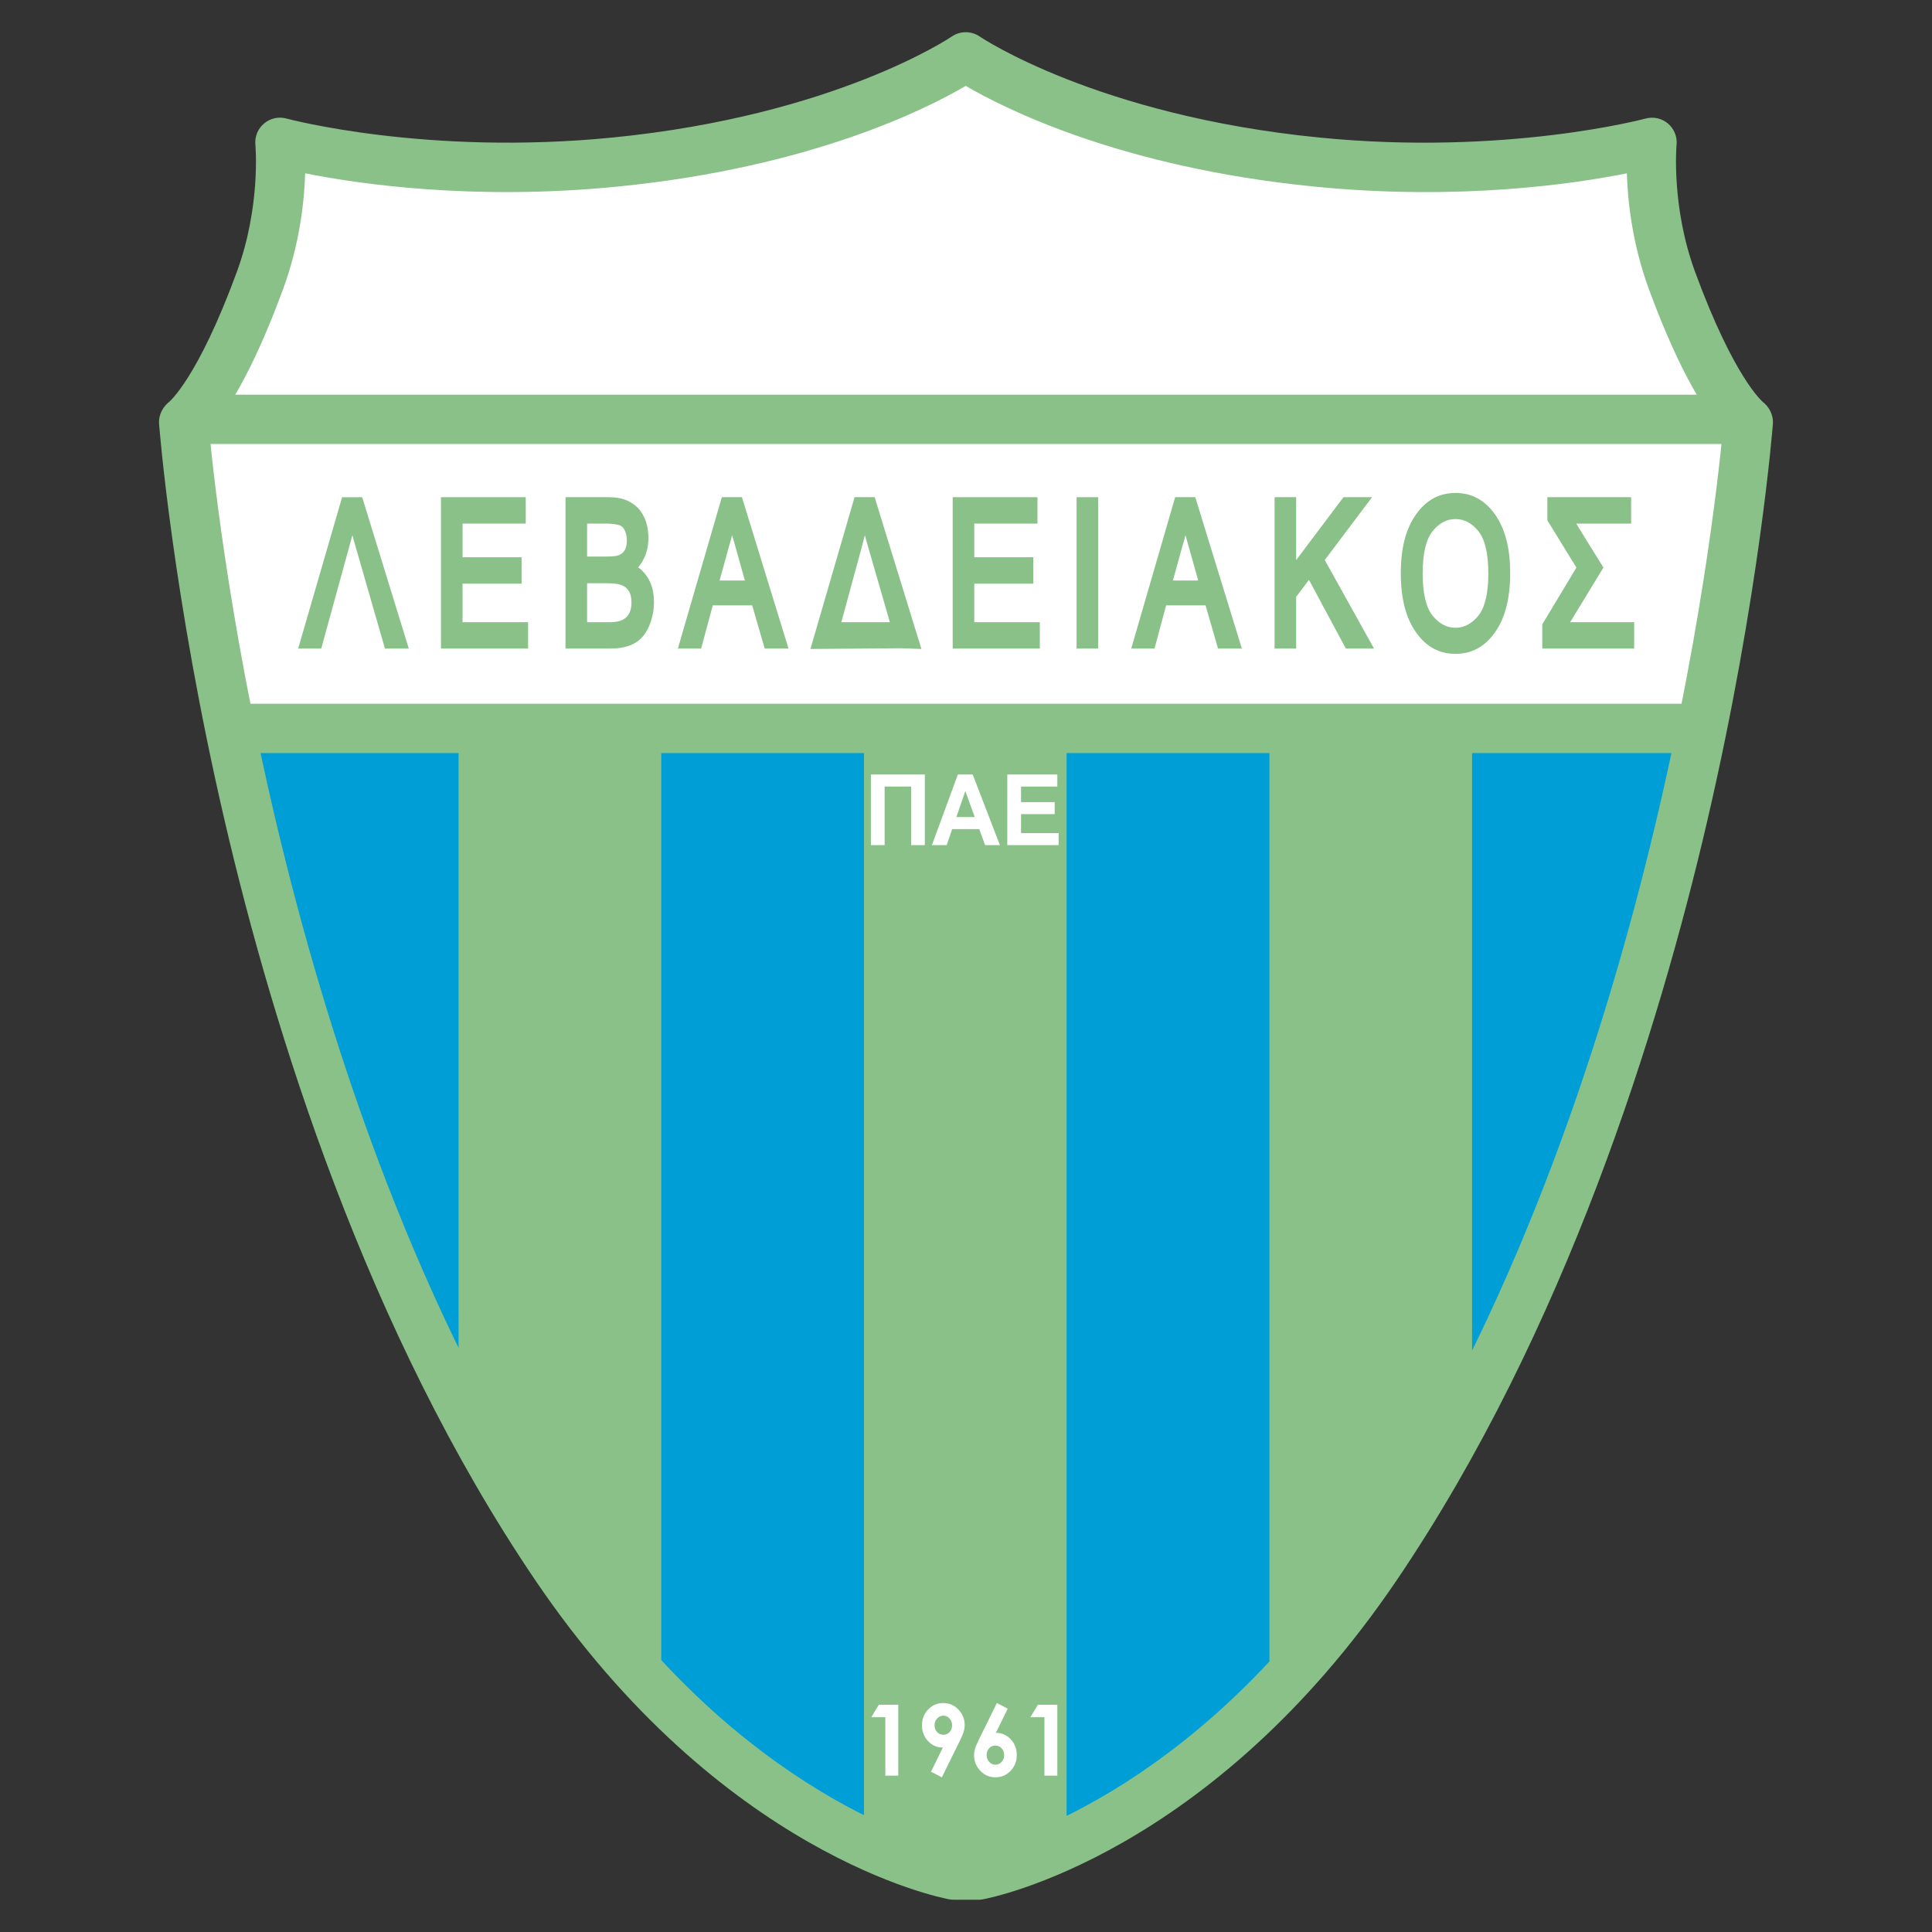
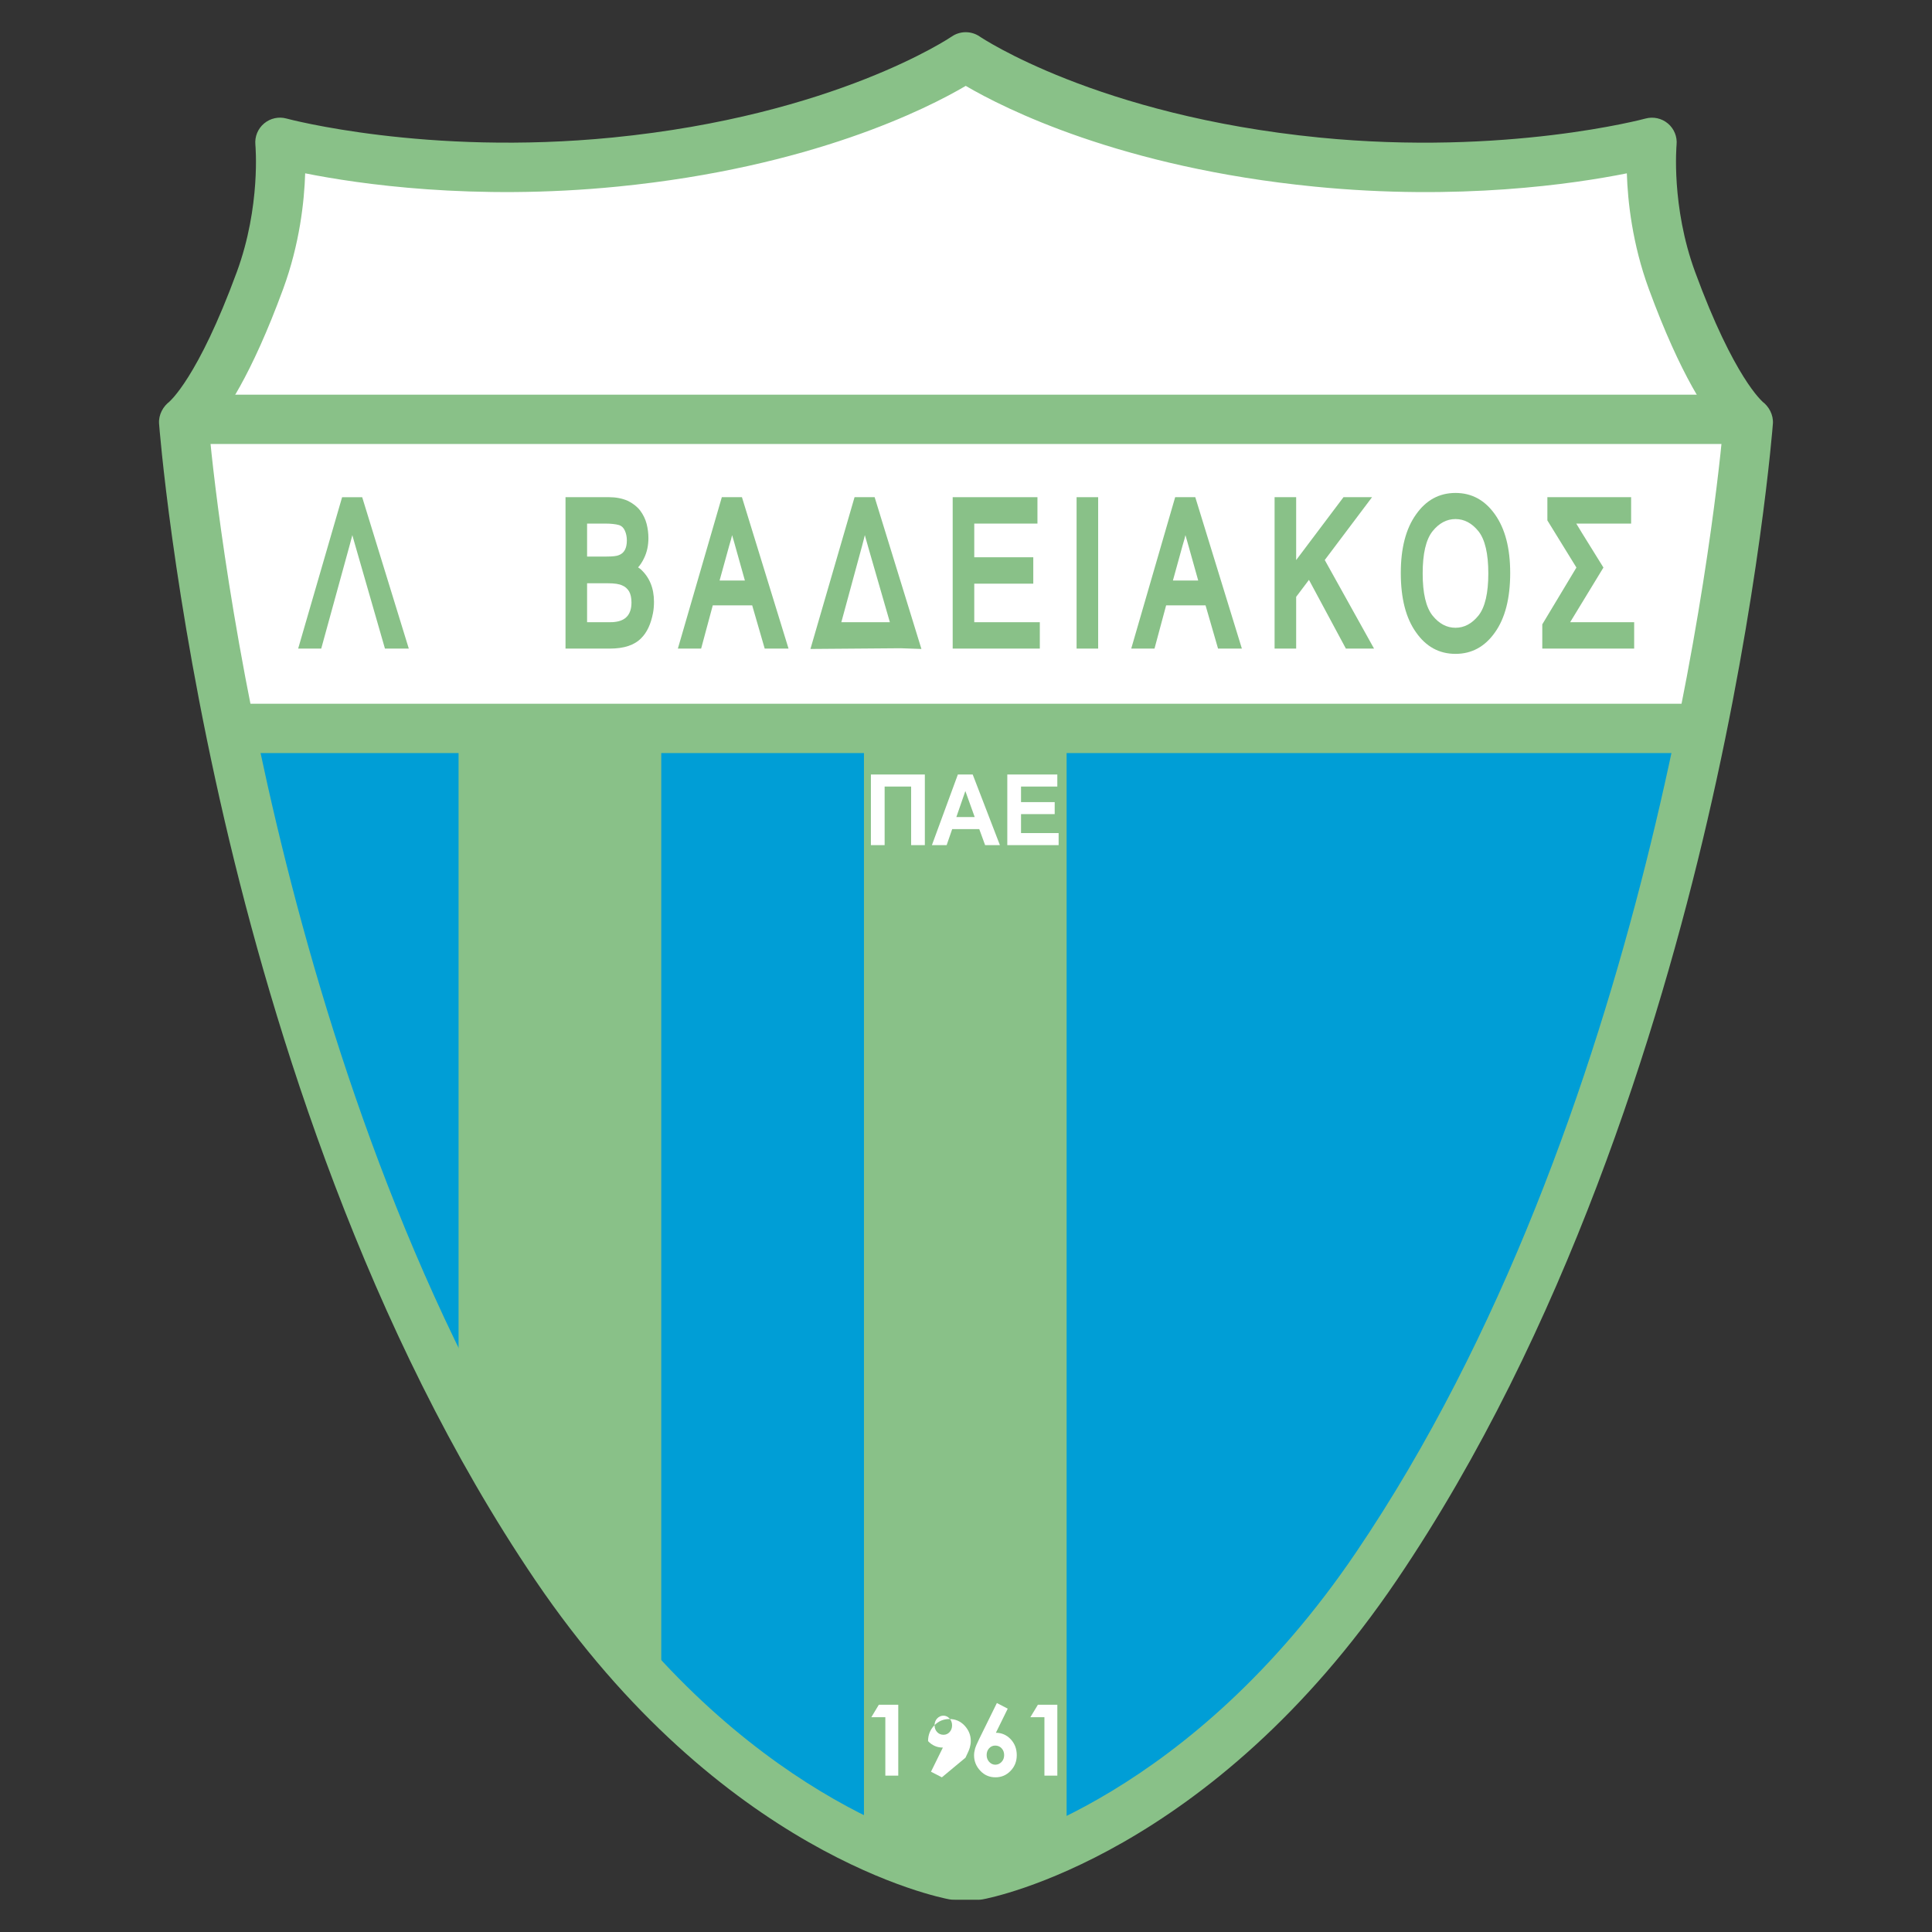
<svg xmlns="http://www.w3.org/2000/svg" version="1.1" id="Ñëîé_1" x="0px" y="0px" width="120px" height="120px" viewBox="0 0 120 120" enable-background="new 0 0 120 120" xml:space="preserve">
  <rect x="0" y="0" width="120" height="120" fill="#333333" stroke="none" />
  <g>
    <path fill="#009ED6" d="M59.24,116.465c0,0-13.401-2.451-24.741-19.196c-20.004-29.543-23.092-71.07-23.092-71.07   s2.002-1.315,4.743-8.781c1.649-4.492,1.237-8.577,1.237-8.577s8.782,2.418,20.823,1.226C52.643,8.636,59.983,3.53,59.983,3.53   s7.374,5.106,21.806,6.536c12.041,1.192,20.824-1.226,20.824-1.226s-0.413,4.084,1.236,8.577c2.74,7.466,4.741,8.781,4.741,8.781   s-3.087,41.527-23.092,71.07c-11.339,16.746-24.74,19.197-24.74,19.197L59.24,116.465z" />
    <path fill="#FFFFFF" d="M17.943,9.3c0,0,11.641,2.756,23.741,0.306c12.1-2.45,18.38-5.667,18.38-5.667s10.108,5.82,23.434,6.586   c13.327,0.767,18.688-0.919,18.688-0.919s-0.307,3.522,2.297,9.19c2.604,5.667,3.676,7.965,3.676,7.965s0,3.063-0.765,8.73   c-0.767,5.667-1.686,10.109-1.686,10.109l-91.135-0.153c0,0-1.225-3.83-2.145-10.723c-0.919-6.892-1.072-7.811-1.072-7.811   s2.298-2.604,4.442-8.118C17.943,13.281,17.943,9.3,17.943,9.3z" />
    <rect x="12.736" y="24.514" fill="#89C188" width="95.449" height="3.063" />
    <g>
-       <polygon fill="#89C188" points="91.434,86.343 86.868,95.226 78.846,105.183 78.846,45.181 91.434,45.181   " />
      <rect x="53.662" y="45.159" fill="#89C188" width="12.587" height="70.588" />
      <polygon fill="#89C188" points="41.072,104.723 31.728,94.307 28.483,86.802 28.483,45.159 41.072,45.159   " />
    </g>
    <rect x="14.216" y="43.711" fill="#89C188" width="91.747" height="3.063" />
    <g>
      <path fill="#89C188" d="M25.391,40.285H23.91l-1.794-6.231c-0.138-0.476-0.247-0.864-0.326-1.165    c-0.043-0.137-0.098-0.37-0.162-0.702l0.452-0.036c-0.028,0.236-0.078,0.531-0.147,0.884c-0.028,0.133-0.103,0.419-0.223,0.857    l-1.758,6.394h-1.433l2.73-9.404h1.247L25.391,40.285z" />
-       <path fill="#89C188" d="M32.802,40.285h-5.413v-9.404h5.266v1.64h-3.926v2.092h3.667v1.64h-3.667v2.394h4.073V40.285z" />
      <path fill="#89C188" d="M40.62,37.376c0,0.256-0.021,0.493-0.063,0.711c-0.131,0.68-0.374,1.196-0.727,1.548    c-0.422,0.434-1.07,0.65-1.944,0.65h-2.761v-9.404h2.711c0.417,0,0.8,0.073,1.148,0.221c0.322,0.158,0.58,0.358,0.771,0.6    c0.196,0.26,0.331,0.539,0.408,0.837c0.074,0.291,0.111,0.586,0.111,0.884c0,0.458-0.089,0.871-0.267,1.238    c-0.113,0.236-0.238,0.429-0.374,0.579c0.012,0.008,0.063,0.044,0.153,0.109C40.342,35.853,40.62,36.529,40.62,37.376z     M38.935,33.569c0-0.226-0.041-0.428-0.121-0.605c-0.08-0.18-0.197-0.295-0.351-0.347c-0.216-0.064-0.516-0.097-0.9-0.097h-1.098    v2.048h1.207c0.378,0,0.633-0.028,0.765-0.087C38.769,34.359,38.935,34.055,38.935,33.569z M39.222,37.423    c0-0.283-0.049-0.513-0.147-0.689c-0.109-0.177-0.251-0.3-0.425-0.37c-0.185-0.09-0.479-0.136-0.886-0.136h-1.299v2.418h1.41    c0.154,0,0.255-0.005,0.303-0.015C38.874,38.557,39.222,38.154,39.222,37.423z" />
      <path fill="#89C188" d="M48.977,40.285h-1.48l-0.777-2.684h-2.449l-0.722,2.684h-1.445l2.73-9.404h1.249L48.977,40.285z     M45.472,33.237c-0.017,0.098-0.076,0.314-0.178,0.649l-0.599,2.171h1.571l-0.563-2.009c-0.01-0.04-0.042-0.158-0.099-0.355    C45.547,33.497,45.503,33.346,45.472,33.237z" />
      <path fill="#89C188" d="M57.231,40.308l-1.295-0.044l-5.598,0.044l2.74-9.427h1.247L57.231,40.308z M55.271,38.645l-1.325-4.591    c-0.157-0.545-0.264-0.934-0.322-1.165c-0.038-0.114-0.093-0.348-0.165-0.702l0.451-0.036c-0.032,0.272-0.081,0.566-0.147,0.884    c-0.051,0.232-0.122,0.519-0.214,0.857l-1.292,4.753H55.271z" />
      <path fill="#89C188" d="M64.585,40.285h-5.412v-9.404h5.265v1.64h-3.925v2.092h3.666v1.64h-3.666v2.394h4.072V40.285z" />
      <path fill="#89C188" d="M68.209,40.285h-1.34v-9.404h1.34V40.285z" />
      <path fill="#89C188" d="M77.135,40.285h-1.48l-0.776-2.684h-2.449l-0.722,2.684h-1.445l2.729-9.404h1.249L77.135,40.285z     M73.63,33.237c-0.017,0.098-0.076,0.314-0.179,0.649l-0.599,2.171h1.571l-0.563-2.009c-0.009-0.04-0.042-0.158-0.1-0.355    C73.705,33.497,73.661,33.346,73.63,33.237z" />
      <path fill="#89C188" d="M85.344,40.285h-1.749l-2.293-4.269l-0.795,1.054v3.215h-1.34v-9.404h1.34v3.906l2.94-3.906h1.773    l-2.937,3.903L85.344,40.285z" />
      <path fill="#89C188" d="M93.801,35.589c0,1.57-0.314,2.799-0.942,3.684c-0.628,0.895-1.446,1.34-2.455,1.34    c-1.011,0-1.83-0.445-2.454-1.34c-0.63-0.883-0.944-2.111-0.944-3.684c0-1.538,0.314-2.75,0.944-3.633    c0.624-0.892,1.443-1.338,2.454-1.338c1.009,0,1.827,0.446,2.455,1.338C93.486,32.842,93.801,34.053,93.801,35.589z     M92.442,35.617c0-1.229-0.204-2.101-0.609-2.616c-0.409-0.508-0.886-0.761-1.43-0.761c-0.545,0-1.021,0.253-1.429,0.761    c-0.406,0.516-0.609,1.388-0.609,2.616c0,1.227,0.203,2.098,0.609,2.613c0.407,0.508,0.884,0.762,1.429,0.762    c0.544,0,1.021-0.254,1.43-0.762C92.238,37.715,92.442,36.844,92.442,35.617z" />
      <path fill="#89C188" d="M101.5,40.285h-5.706V38.78l2.12-3.529l-1.804-2.928v-1.442h5.202v1.64h-3.408    c0.06,0.098,0.117,0.19,0.17,0.277s0.109,0.178,0.165,0.273l1.353,2.18l-1.983,3.257l-0.084,0.138h3.976V40.285z" />
    </g>
    <path fill="#89C188" d="M59.111,2.271C59.04,2.319,51.856,7.174,38.06,8.541C26.475,9.688,17.878,7.386,17.792,7.362   c-0.485-0.133-1.006-0.017-1.391,0.308c-0.386,0.324-0.587,0.818-0.539,1.32c0.004,0.038,0.347,3.818-1.151,7.898   c-2.422,6.599-4.187,8.058-4.205,8.071l0.06-0.041c-0.441,0.31-0.726,0.855-0.686,1.394c0.007,0.104,0.818,10.662,4.08,24.689   c3.015,12.967,8.805,31.67,19.271,47.125c11.566,17.082,25.161,19.74,25.733,19.846c0.09,0.016,0.182,0.023,0.273,0.023l1.52,0.003   c0.093,0,0.186-0.01,0.276-0.025c0.574-0.104,14.167-2.763,25.734-19.845c10.465-15.455,16.256-34.158,19.271-47.126   c3.261-14.027,4.072-24.585,4.08-24.69c0.039-0.537-0.245-1.083-0.687-1.393l0.061,0.042c-0.018-0.014-1.784-1.473-4.206-8.071   c-1.498-4.081-1.153-7.861-1.151-7.899c0.05-0.501-0.152-0.996-0.537-1.32c-0.386-0.324-0.906-0.44-1.392-0.308   c-0.085,0.024-8.684,2.326-20.268,1.179C68.142,7.175,60.923,2.318,60.852,2.269C60.329,1.91,59.633,1.911,59.111,2.271z    M38.362,11.589c12.031-1.191,19.245-4.856,21.622-6.255c2.382,1.396,9.618,5.064,21.654,6.256   c8.972,0.89,16.112-0.164,19.408-0.824c0.055,1.741,0.339,4.381,1.365,7.181c1.986,5.408,3.653,7.814,4.591,8.847   c-0.519,5.505-4.624,42.818-22.771,69.619c-10.264,15.157-22.35,18.234-23.632,18.522c-0.228,0-0.972,0-1.198,0   c-1.275-0.287-13.366-3.361-23.634-18.525C17.621,69.61,13.516,32.298,12.999,26.792c0.938-1.033,2.604-3.439,4.589-8.847   c1.028-2.799,1.312-5.439,1.367-7.18C22.249,11.424,29.39,12.478,38.362,11.589z" />
    <g>
      <path fill="#FFFFFF" d="M54.094,48.107h3.35v4.385h-0.853v-3.638h-1.645v3.638h-0.853V48.107z" />
      <path fill="#FFFFFF" d="M62.106,52.492h-0.919l-0.364-0.995h-1.681l-0.344,0.995h-0.915l1.611-4.385h0.923L62.106,52.492z     M60.541,50.75l-0.581-1.617L59.4,50.75H60.541z" />
      <path fill="#FFFFFF" d="M62.565,52.492v-4.385h3.107v0.747h-2.254v0.967h2.091v0.747h-2.091v1.177h2.335v0.747H62.565z" />
    </g>
    <g>
      <path fill="#FFFFFF" d="M54.586,105.884h1.207v4.404h-0.803v-3.629H54.12L54.586,105.884z" />
-       <path fill="#FFFFFF" d="M58.501,110.393l-0.676-0.348l0.738-1.499c-0.36,0-0.667-0.134-0.919-0.401    c-0.253-0.266-0.378-0.598-0.378-0.993c0-0.384,0.128-0.709,0.386-0.975c0.257-0.266,0.569-0.398,0.933-0.398    c0.381,0,0.699,0.139,0.953,0.413c0.254,0.276,0.381,0.593,0.381,0.949c0,0.136-0.02,0.271-0.059,0.408s-0.129,0.347-0.27,0.631    L58.501,110.393z M58.603,107.75c0.15,0,0.277-0.056,0.379-0.168c0.103-0.113,0.153-0.253,0.153-0.419    c0-0.171-0.054-0.313-0.161-0.427c-0.107-0.114-0.232-0.173-0.375-0.173c-0.15,0-0.28,0.057-0.388,0.171    c-0.109,0.113-0.163,0.255-0.163,0.425c0,0.169,0.052,0.31,0.158,0.423C58.312,107.694,58.444,107.75,58.603,107.75z" />
+       <path fill="#FFFFFF" d="M58.501,110.393l-0.676-0.348l0.738-1.499c-0.36,0-0.667-0.134-0.919-0.401    c0-0.384,0.128-0.709,0.386-0.975c0.257-0.266,0.569-0.398,0.933-0.398    c0.381,0,0.699,0.139,0.953,0.413c0.254,0.276,0.381,0.593,0.381,0.949c0,0.136-0.02,0.271-0.059,0.408s-0.129,0.347-0.27,0.631    L58.501,110.393z M58.603,107.75c0.15,0,0.277-0.056,0.379-0.168c0.103-0.113,0.153-0.253,0.153-0.419    c0-0.171-0.054-0.313-0.161-0.427c-0.107-0.114-0.232-0.173-0.375-0.173c-0.15,0-0.28,0.057-0.388,0.171    c-0.109,0.113-0.163,0.255-0.163,0.425c0,0.169,0.052,0.31,0.158,0.423C58.312,107.694,58.444,107.75,58.603,107.75z" />
      <path fill="#FFFFFF" d="M61.918,105.778l0.674,0.35l-0.736,1.498c0.359,0,0.666,0.134,0.919,0.4    c0.252,0.268,0.378,0.6,0.378,0.995c0,0.382-0.129,0.706-0.387,0.973c-0.257,0.266-0.567,0.398-0.932,0.398    c-0.381,0-0.699-0.138-0.953-0.414c-0.253-0.274-0.38-0.591-0.38-0.948c0-0.134,0.02-0.271,0.059-0.409    c0.039-0.137,0.129-0.348,0.27-0.632L61.918,105.778z M61.816,108.421c-0.151,0-0.277,0.056-0.38,0.167    c-0.103,0.113-0.153,0.254-0.153,0.422s0.054,0.311,0.16,0.426c0.107,0.114,0.232,0.173,0.376,0.173c0.15,0,0.28-0.058,0.388-0.17    c0.109-0.113,0.163-0.257,0.163-0.429c0-0.168-0.053-0.309-0.159-0.422C62.106,108.477,61.975,108.421,61.816,108.421z" />
      <path fill="#FFFFFF" d="M64.466,105.884h1.207v4.404h-0.802v-3.629h-0.873L64.466,105.884z" />
    </g>
  </g>
</svg>